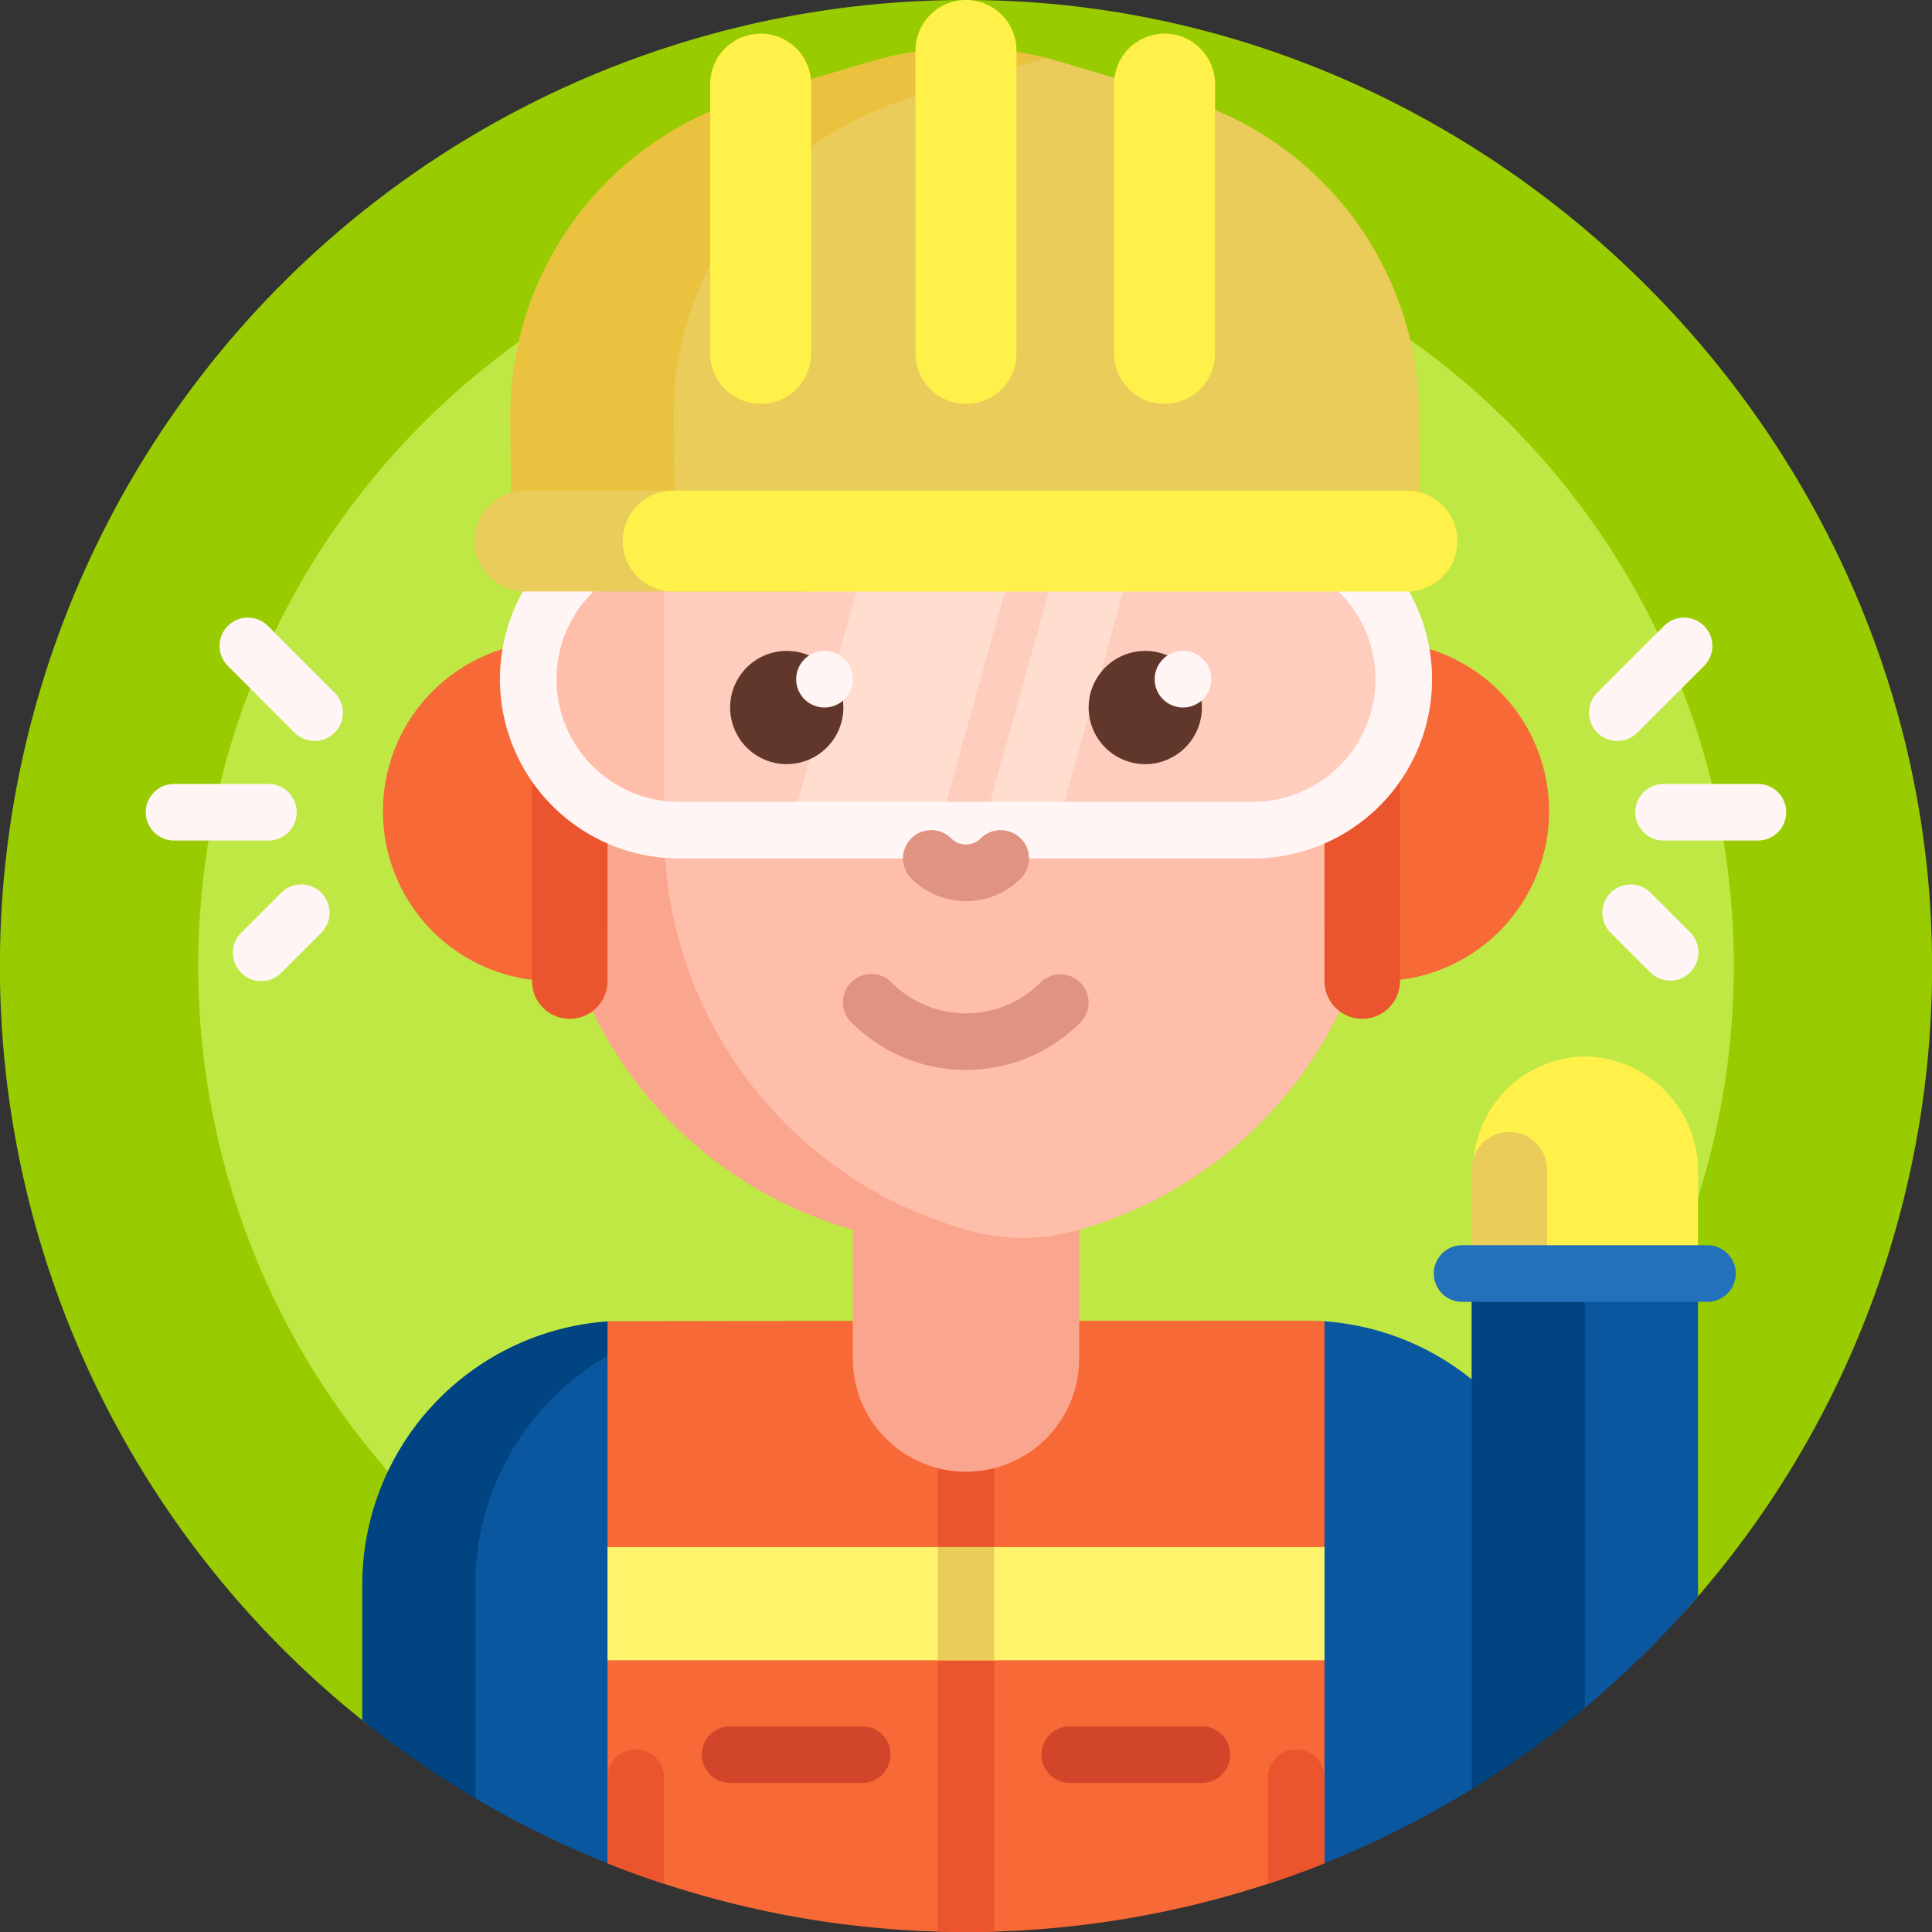
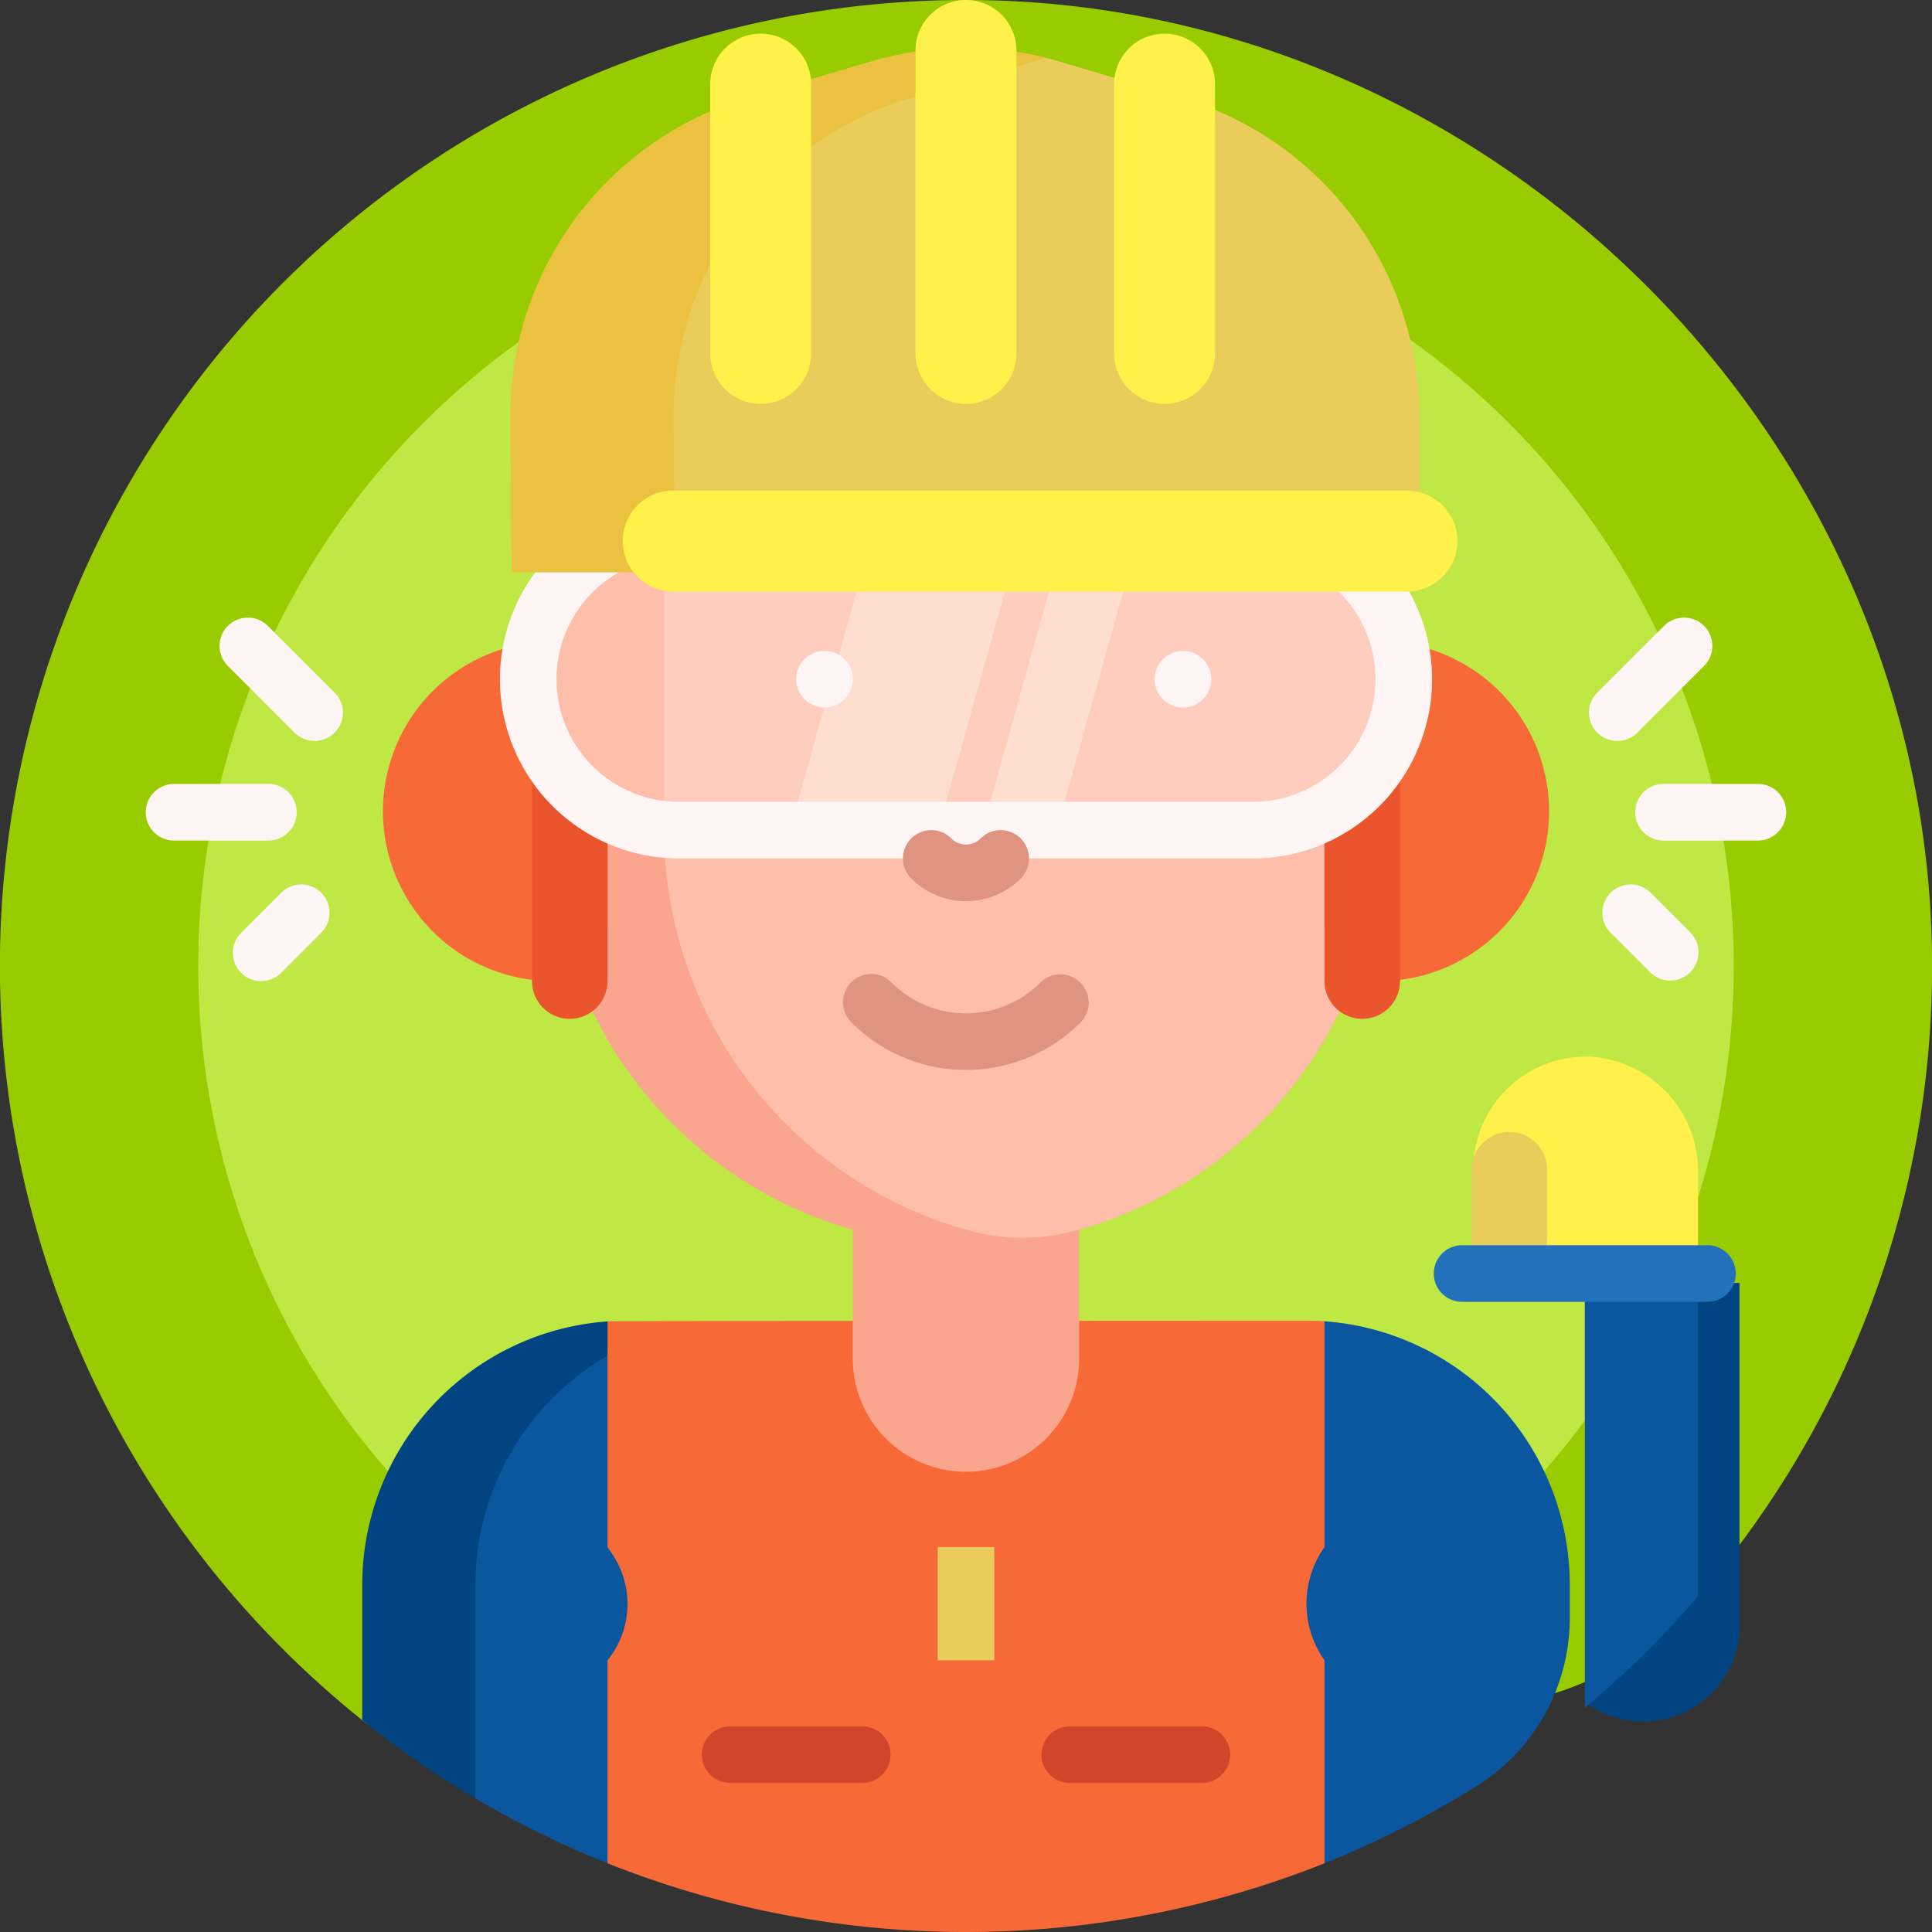
<svg xmlns="http://www.w3.org/2000/svg" width="100" height="100" viewBox="0 0 100 100">
  <rect x="0" y="0" width="100" height="100" fill="#333333" stroke="none" />
  <g id="engineer" transform="translate(0 0)">
    <path id="Pfad_145" data-name="Pfad 145" d="M87.445,83.134A15.386,15.386,0,0,1,72.53,87.95,102.13,102.13,0,0,0,50,85.475a100.339,100.339,0,0,0-28.715,4.1,2.687,2.687,0,0,1-2.446-.469A50,50,0,0,1,49.941,0C76.979-.032,99.7,22.406,100,49.443A49.817,49.817,0,0,1,87.445,83.134Z" transform="translate(0 0)" fill="#9c0" />
    <path id="Pfad_146" data-name="Pfad 146" d="M132.011,92.272A39.739,39.739,0,1,1,92.272,52.533a39.739,39.739,0,0,1,39.739,39.739Z" transform="translate(-42.272 -42.272)" fill="#bfe844" />
    <path id="Pfad_147" data-name="Pfad 147" d="M110.3,352.7a13.655,13.655,0,0,0-5.705,11.113v9.506a1.8,1.8,0,0,1-2.718,1.557A50.111,50.111,0,0,1,96,370.816v-7a13.674,13.674,0,0,1,12.7-13.638C109.019,350.151,112.543,351.089,110.3,352.7Z" transform="translate(-77.25 -281.783)" fill="#014482" />
    <path id="Pfad_148" data-name="Pfad 148" d="M182.645,363.813v1.736a10.26,10.26,0,0,1-4.851,8.7,49.851,49.851,0,0,1-7.845,3.974c-5.738,2.294-31.374,2.294-37.112,0A49.816,49.816,0,0,1,126,374.866V363.813a13.678,13.678,0,0,1,8.789-12.775c1.517-.58,2.486.627,4.206.627h29.3c.328,0,1.332-1.514,1.654-1.491A13.674,13.674,0,0,1,182.645,363.813Z" transform="translate(-101.393 -281.784)" fill="#0b579f" />
    <path id="Pfad_149" data-name="Pfad 149" d="M198.112,361.72a5.065,5.065,0,0,0,0,5.86v10.507a50.189,50.189,0,0,1-37.112,0V367.579a4.619,4.619,0,0,0,.244-5.5L161,361.72V350.034c.323-.023,36.135-.034,36.135-.034q.493,0,.977.034Z" transform="translate(-129.556 -281.643)" fill="#f76937" />
-     <path id="Pfad_150" data-name="Pfad 150" d="M178.091,384.193h2.93v24.943q-.73.021-1.465.021t-1.465-.021Zm18.556,15.51a1.465,1.465,0,0,0-1.465,1.465v5.5q1.486-.488,2.93-1.066v-4.433A1.465,1.465,0,0,0,196.647,399.7Zm-34.182,0A1.465,1.465,0,0,0,161,401.168V405.6q1.443.577,2.93,1.066v-5.5A1.465,1.465,0,0,0,162.465,399.7Z" transform="translate(-129.556 -309.157)" fill="#ea552d" />
-     <path id="Pfad_151" data-name="Pfad 151" d="M130.766,204.883v1.953a4.883,4.883,0,1,1-9.766,0v-1.953a4.883,4.883,0,1,1,9.766,0Z" transform="translate(-97.367 -160.938)" fill="#ffbeaa" />
    <path id="Pfad_152" data-name="Pfad 152" d="M123.929,99.3v3.907a4.876,4.876,0,0,0,1.953,3.907A4.883,4.883,0,0,1,121,102.229v-1.953a4.883,4.883,0,0,1,4.882-4.883A4.876,4.876,0,0,0,123.929,99.3Zm44.919-3.907V91.486a21.483,21.483,0,1,0-42.966,0V99.3a21.5,21.5,0,0,0,15.624,20.677v6.669a5.859,5.859,0,1,0,11.718,0v-6.669a21.536,21.536,0,0,0,14.236-13.064,4.886,4.886,0,0,0,6.27-4.683v-1.953A4.883,4.883,0,0,0,168.849,95.392Z" transform="translate(-97.366 -56.327)" fill="#faa68e" />
    <path id="Pfad_153" data-name="Pfad 153" d="M213.112,92.3v7.813a21.5,21.5,0,0,1-15.864,20.743,10.318,10.318,0,0,1-5.385,0A21.5,21.5,0,0,1,176,100.116V92.3a21.49,21.49,0,0,1,18.556-21.288A21.49,21.49,0,0,1,213.112,92.3Z" transform="translate(-141.626 -57.144)" fill="#ffbeaa" />
-     <path id="Pfad_154" data-name="Pfad 154" d="M198.112,415.86H161V410h37.112Z" transform="translate(-129.556 -329.923)" fill="#fff36c" />
    <path id="Pfad_155" data-name="Pfad 155" d="M251.43,410v5.86H248.5V410Z" transform="translate(-199.965 -329.923)" fill="#e9cc5a" />
    <path id="Pfad_156" data-name="Pfad 156" d="M109.789,187.579a8.79,8.79,0,0,1,0-17.579,2.93,2.93,0,0,1,2.93,2.93v11.72A2.93,2.93,0,0,1,109.789,187.579Zm42.967,0a8.79,8.79,0,0,0,0-17.579,2.93,2.93,0,0,0-2.93,2.93v11.72A2.93,2.93,0,0,0,152.755,187.579Z" transform="translate(-81.272 -136.798)" fill="#f76937" />
    <path id="Pfad_157" data-name="Pfad 157" d="M144.907,161.953v17.579a1.953,1.953,0,1,1-3.907,0V161.953a1.953,1.953,0,0,1,3.907,0Zm37.112,0v17.579a1.953,1.953,0,1,0,3.907,0V161.953a1.953,1.953,0,1,0-3.907,0Z" transform="translate(-113.463 -128.751)" fill="#ea552d" />
    <path id="Pfad_158" data-name="Pfad 158" d="M185.316,147.813a7.813,7.813,0,0,1-7.813,7.813h-29.69a7.813,7.813,0,0,1,0-15.626H177.5A7.813,7.813,0,0,1,185.316,147.813Z" transform="translate(-112.658 -112.657)" fill="#ffbeaa" />
    <path id="Pfad_159" data-name="Pfad 159" d="M214.284,147.813a7.813,7.813,0,0,1-7.813,7.813H176V140h30.471A7.813,7.813,0,0,1,214.284,147.813Z" transform="translate(-141.626 -112.657)" fill="#ffcdbe" />
    <path id="Pfad_160" data-name="Pfad 160" d="M221.376,140l-4.362,15.626H209.33L213.692,140Zm2.278,0-4.362,15.626h3.842L227.5,140Z" transform="translate(-168.446 -112.657)" fill="#ffdecf" />
-     <path id="Pfad_161" data-name="Pfad 161" d="M199.36,175.43a2.93,2.93,0,1,1-2.93-2.93A2.93,2.93,0,0,1,199.36,175.43Zm15.626-2.93a2.93,2.93,0,1,0,2.93,2.93A2.93,2.93,0,0,0,214.986,172.5Z" transform="translate(-155.708 -138.809)" fill="#61362b" />
    <path id="Pfad_162" data-name="Pfad 162" d="M213.93,173.965a1.465,1.465,0,1,1-1.465-1.465A1.465,1.465,0,0,1,213.93,173.965Zm17.091-1.465a1.465,1.465,0,1,0,1.465,1.465A1.465,1.465,0,0,0,231.021,172.5Z" transform="translate(-169.79 -138.809)" fill="#fff5f5" />
    <path id="Pfad_163" data-name="Pfad 163" d="M171.468,132.5h-29.69a9.278,9.278,0,0,0,0,18.556h29.69a9.278,9.278,0,0,0,0-18.556Zm0,15.626h-29.69a6.348,6.348,0,1,1,0-12.7h29.69a6.348,6.348,0,0,1,0,12.7Z" transform="translate(-106.623 -106.622)" fill="#fff5f5" />
    <path id="Pfad_164" data-name="Pfad 164" d="M235.767,229.964a8.381,8.381,0,0,1-11.838,0A1.465,1.465,0,1,1,226,227.892a5.447,5.447,0,0,0,7.695,0,1.465,1.465,0,0,1,2.072,2.072Zm-5.919-6.289a3.98,3.98,0,0,0,2.832-1.174,1.465,1.465,0,1,0-2.072-2.072,1.074,1.074,0,0,1-1.521,0,1.465,1.465,0,1,0-2.072,2.072A3.978,3.978,0,0,0,229.848,223.674Z" transform="translate(-179.848 -177.032)" fill="#e09380" />
    <path id="Pfad_165" data-name="Pfad 165" d="M211.881,460.43h-6.836a1.465,1.465,0,1,1,0-2.93h6.836a1.465,1.465,0,1,1,0,2.93Zm-16.114-1.465A1.465,1.465,0,0,0,194.3,457.5h-6.836a1.465,1.465,0,1,0,0,2.93H194.3A1.465,1.465,0,0,0,195.766,458.965Z" transform="translate(-149.673 -368.145)" fill="#d1462a" />
    <path id="Pfad_166" data-name="Pfad 166" d="M182.357,39.836H135.321l-.066-7.931a17.191,17.191,0,0,1,12.34-16.636l6.358-1.87a17.189,17.189,0,0,1,9.768.02l6.3,1.879a17.191,17.191,0,0,1,12.273,16.329Z" transform="translate(-108.839 -10.221)" fill="#e9cc5a" />
    <path id="Pfad_167" data-name="Pfad 167" d="M163.024,13.228q-.315.08-.628.172l-6.358,1.87A17.191,17.191,0,0,0,143.7,31.906l.066,7.931H135.32l-.066-7.931a17.191,17.191,0,0,1,12.34-16.636l6.358-1.87a17.19,17.19,0,0,1,9.073-.172Z" transform="translate(-108.837 -10.221)" fill="#eac23f" />
-     <path id="Pfad_168" data-name="Pfad 168" d="M145.4,132.613a2.613,2.613,0,0,1-2.613,2.613H128.4a2.613,2.613,0,0,1,0-5.226h14.391A2.613,2.613,0,0,1,145.4,132.613Z" transform="translate(-101.217 -104.61)" fill="#e9cc5a" />
    <path id="Pfad_169" data-name="Pfad 169" d="M180.183,18.292V2.613a2.613,2.613,0,1,1,5.226,0V18.292a2.613,2.613,0,0,1-5.226,0Zm12.892,2.613a2.613,2.613,0,0,0,2.613-2.613V4.355a2.613,2.613,0,1,0-5.226,0V18.292A2.613,2.613,0,0,0,193.075,20.905Zm-20.905,0a2.613,2.613,0,0,0,2.613-2.613V4.355a2.613,2.613,0,0,0-5.226,0V18.292A2.613,2.613,0,0,0,172.17,20.905Zm33.448,4.487H167.64a2.613,2.613,0,0,0,0,5.226h37.978a2.613,2.613,0,0,0,0-5.226Z" transform="translate(-132.797 0)" fill="#fff04a" />
    <path id="Pfad_170" data-name="Pfad 170" d="M401.72,285.982v5.738h-5.86A5.86,5.86,0,1,1,396.024,280,5.939,5.939,0,0,1,401.72,285.982Z" transform="translate(-313.83 -225.314)" fill="#fff04a" />
    <path id="Pfad_171" data-name="Pfad 171" d="M393.906,301.953v3.907a1.953,1.953,0,0,1-3.906,0v-3.907a1.953,1.953,0,0,1,3.906,0Z" transform="translate(-313.828 -241.407)" fill="#e9cc5a" />
-     <path id="Pfad_172" data-name="Pfad 172" d="M396.052,361.828A50.162,50.162,0,0,1,390,366.207V340h7.813v18.006A5,5,0,0,1,396.052,361.828Z" transform="translate(-313.829 -273.596)" fill="#014482" />
+     <path id="Pfad_172" data-name="Pfad 172" d="M396.052,361.828V340h7.813v18.006A5,5,0,0,1,396.052,361.828Z" transform="translate(-313.829 -273.596)" fill="#014482" />
    <path id="Pfad_173" data-name="Pfad 173" d="M420,340h5.86v16.22a50.3,50.3,0,0,1-5.86,5.77Z" transform="translate(-337.97 -273.596)" fill="#0b579f" />
    <path id="Pfad_174" data-name="Pfad 174" d="M395.626,331.465a1.465,1.465,0,0,1-1.465,1.465h-12.7a1.465,1.465,0,0,1,0-2.93h12.7A1.465,1.465,0,0,1,395.626,331.465Z" transform="translate(-305.783 -265.547)" fill="#2371ba" />
    <path id="Pfad_175" data-name="Pfad 175" d="M48.4,167.564a1.465,1.465,0,0,1-2.072,2.072l-3.453-3.453a1.465,1.465,0,0,1,2.072-2.072Zm-1.963,6.191a1.465,1.465,0,0,0-1.465-1.465H40.091a1.465,1.465,0,0,0,0,2.93h4.883A1.465,1.465,0,0,0,46.438,173.755Zm-.8,4.168-2.072,2.072a1.465,1.465,0,0,0,2.072,2.072l2.072-2.072a1.465,1.465,0,1,0-2.072-2.072Zm70.193-8.287,3.453-3.453a1.465,1.465,0,0,0-2.072-2.072l-3.453,3.453a1.465,1.465,0,1,0,2.072,2.072Zm6.239,2.654h-4.883a1.465,1.465,0,0,0,0,2.93h4.883a1.465,1.465,0,0,0,0-2.93Zm-5.549,5.633a1.465,1.465,0,0,0-2.072,2.072l2.072,2.072A1.465,1.465,0,0,0,118.595,180Z" transform="translate(-31.081 -131.714)" fill="#fff5f5" />
  </g>
</svg>